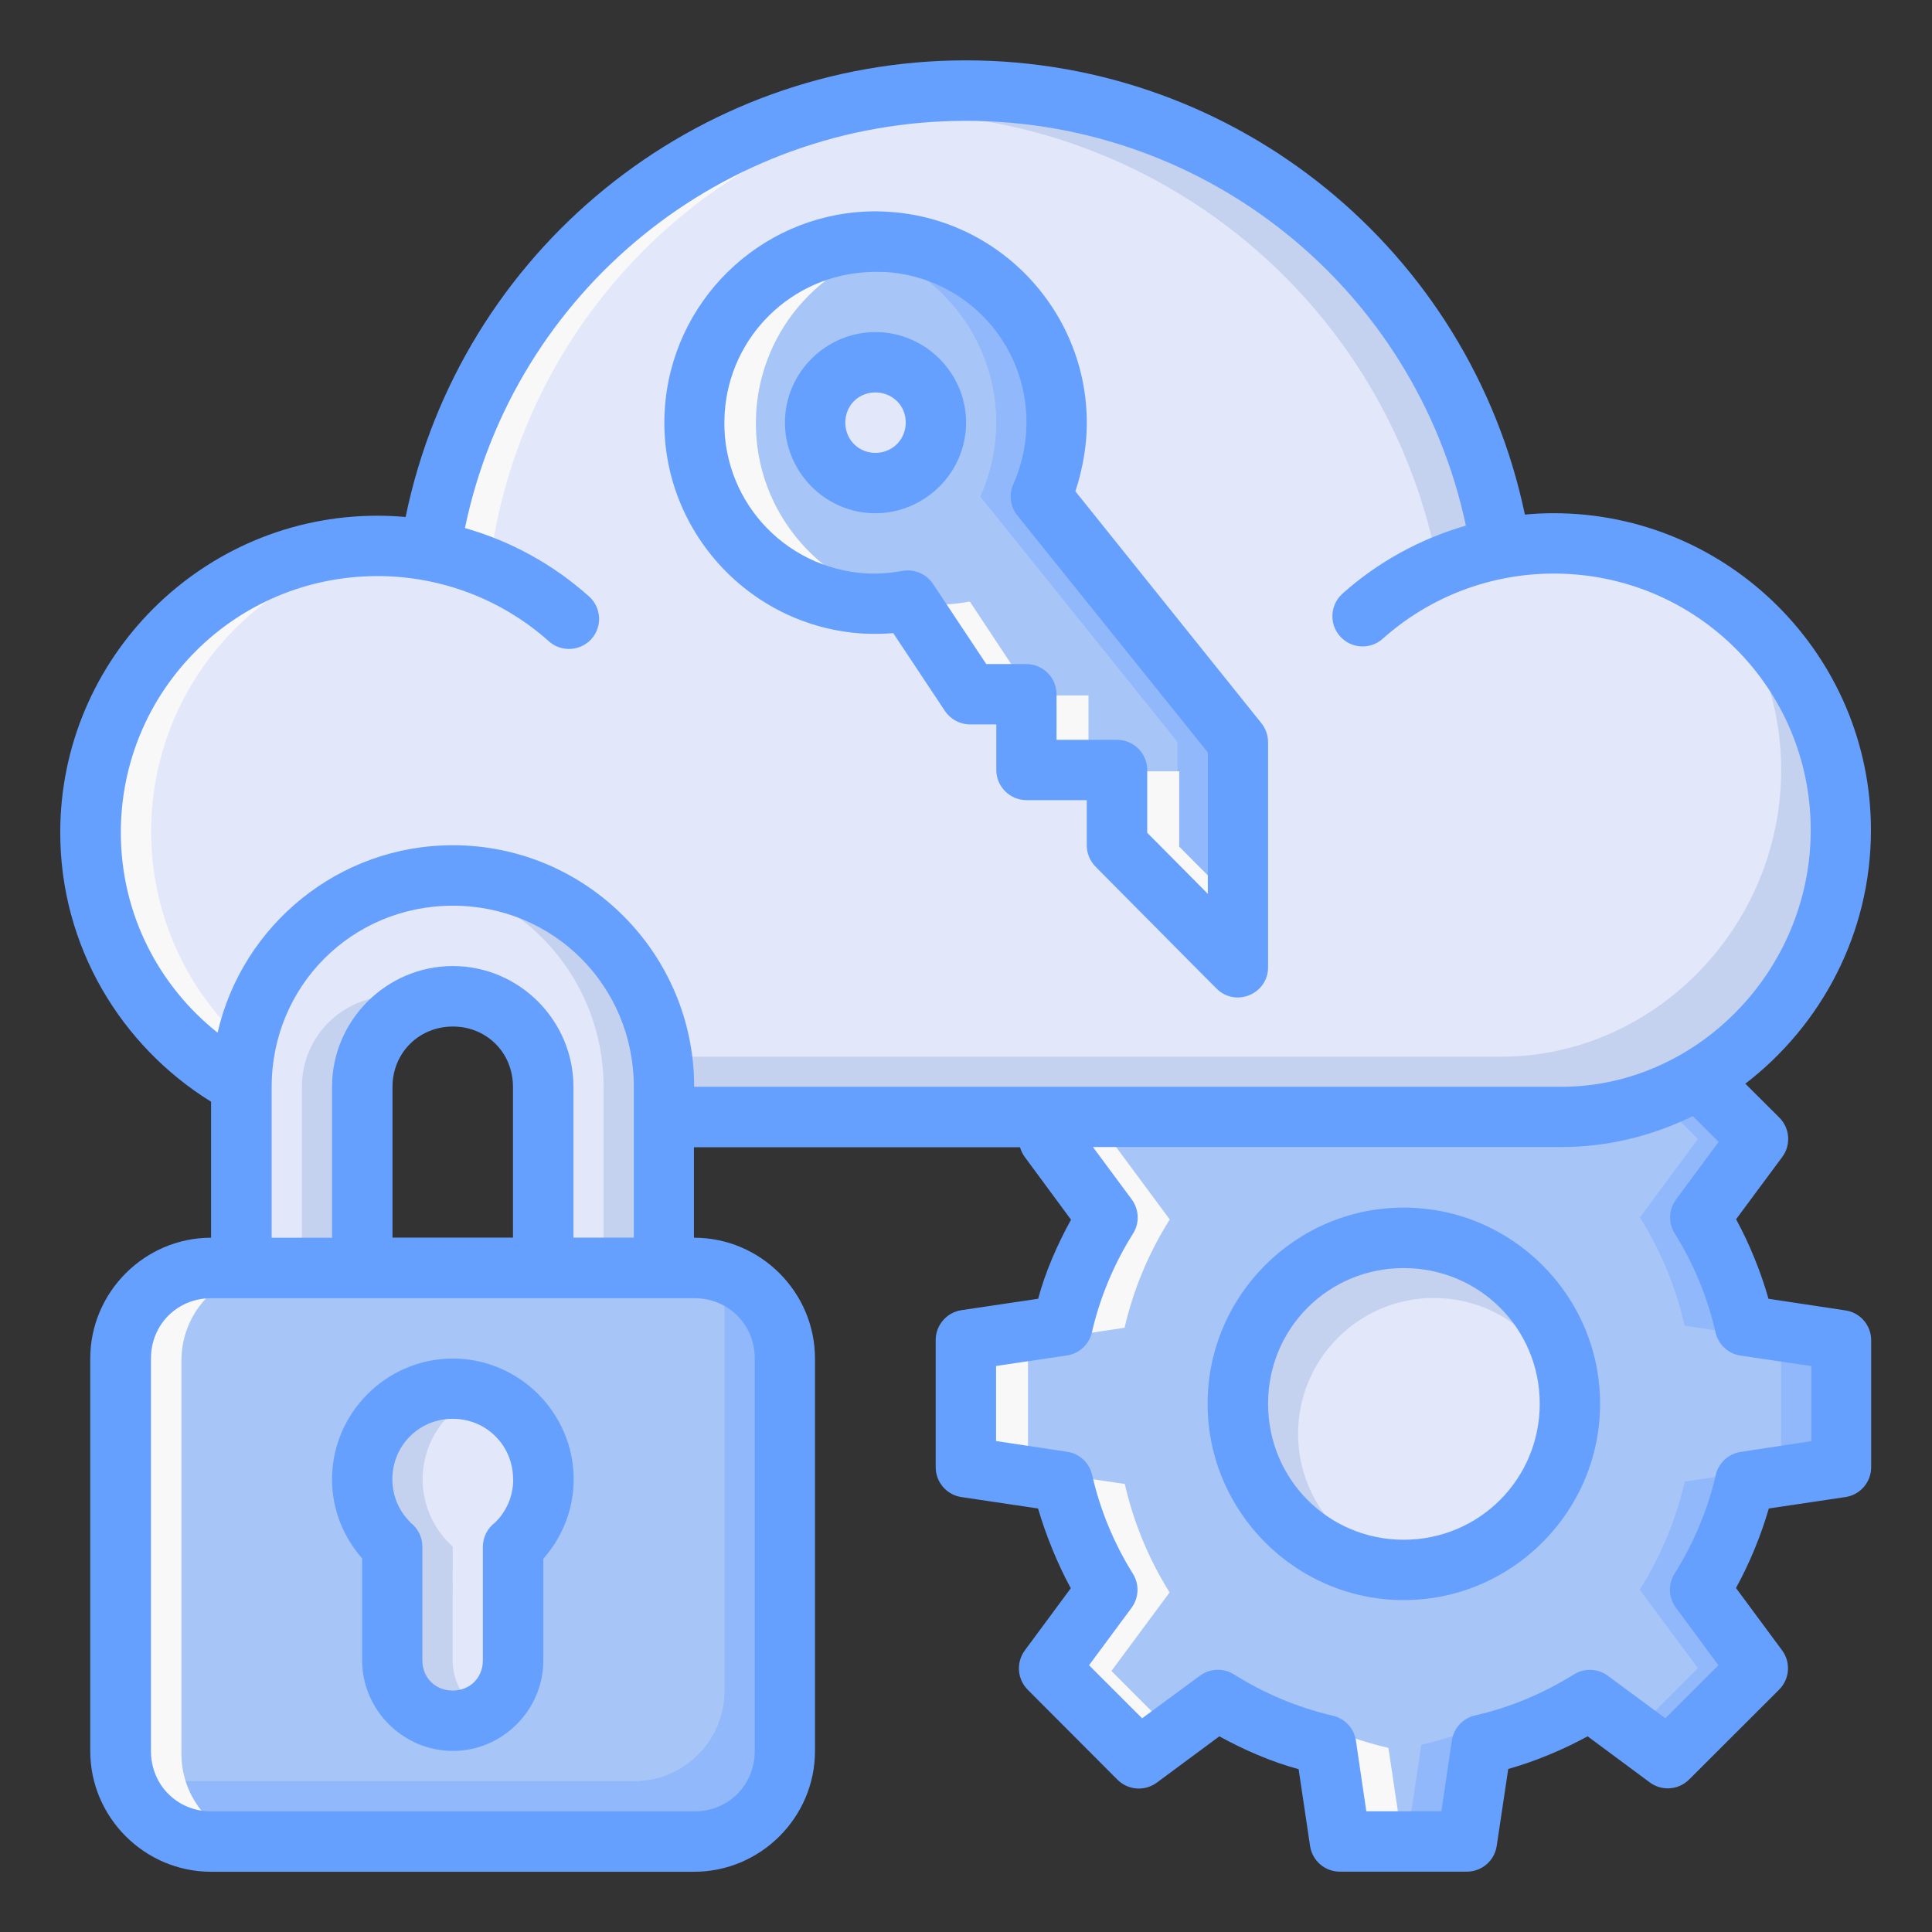
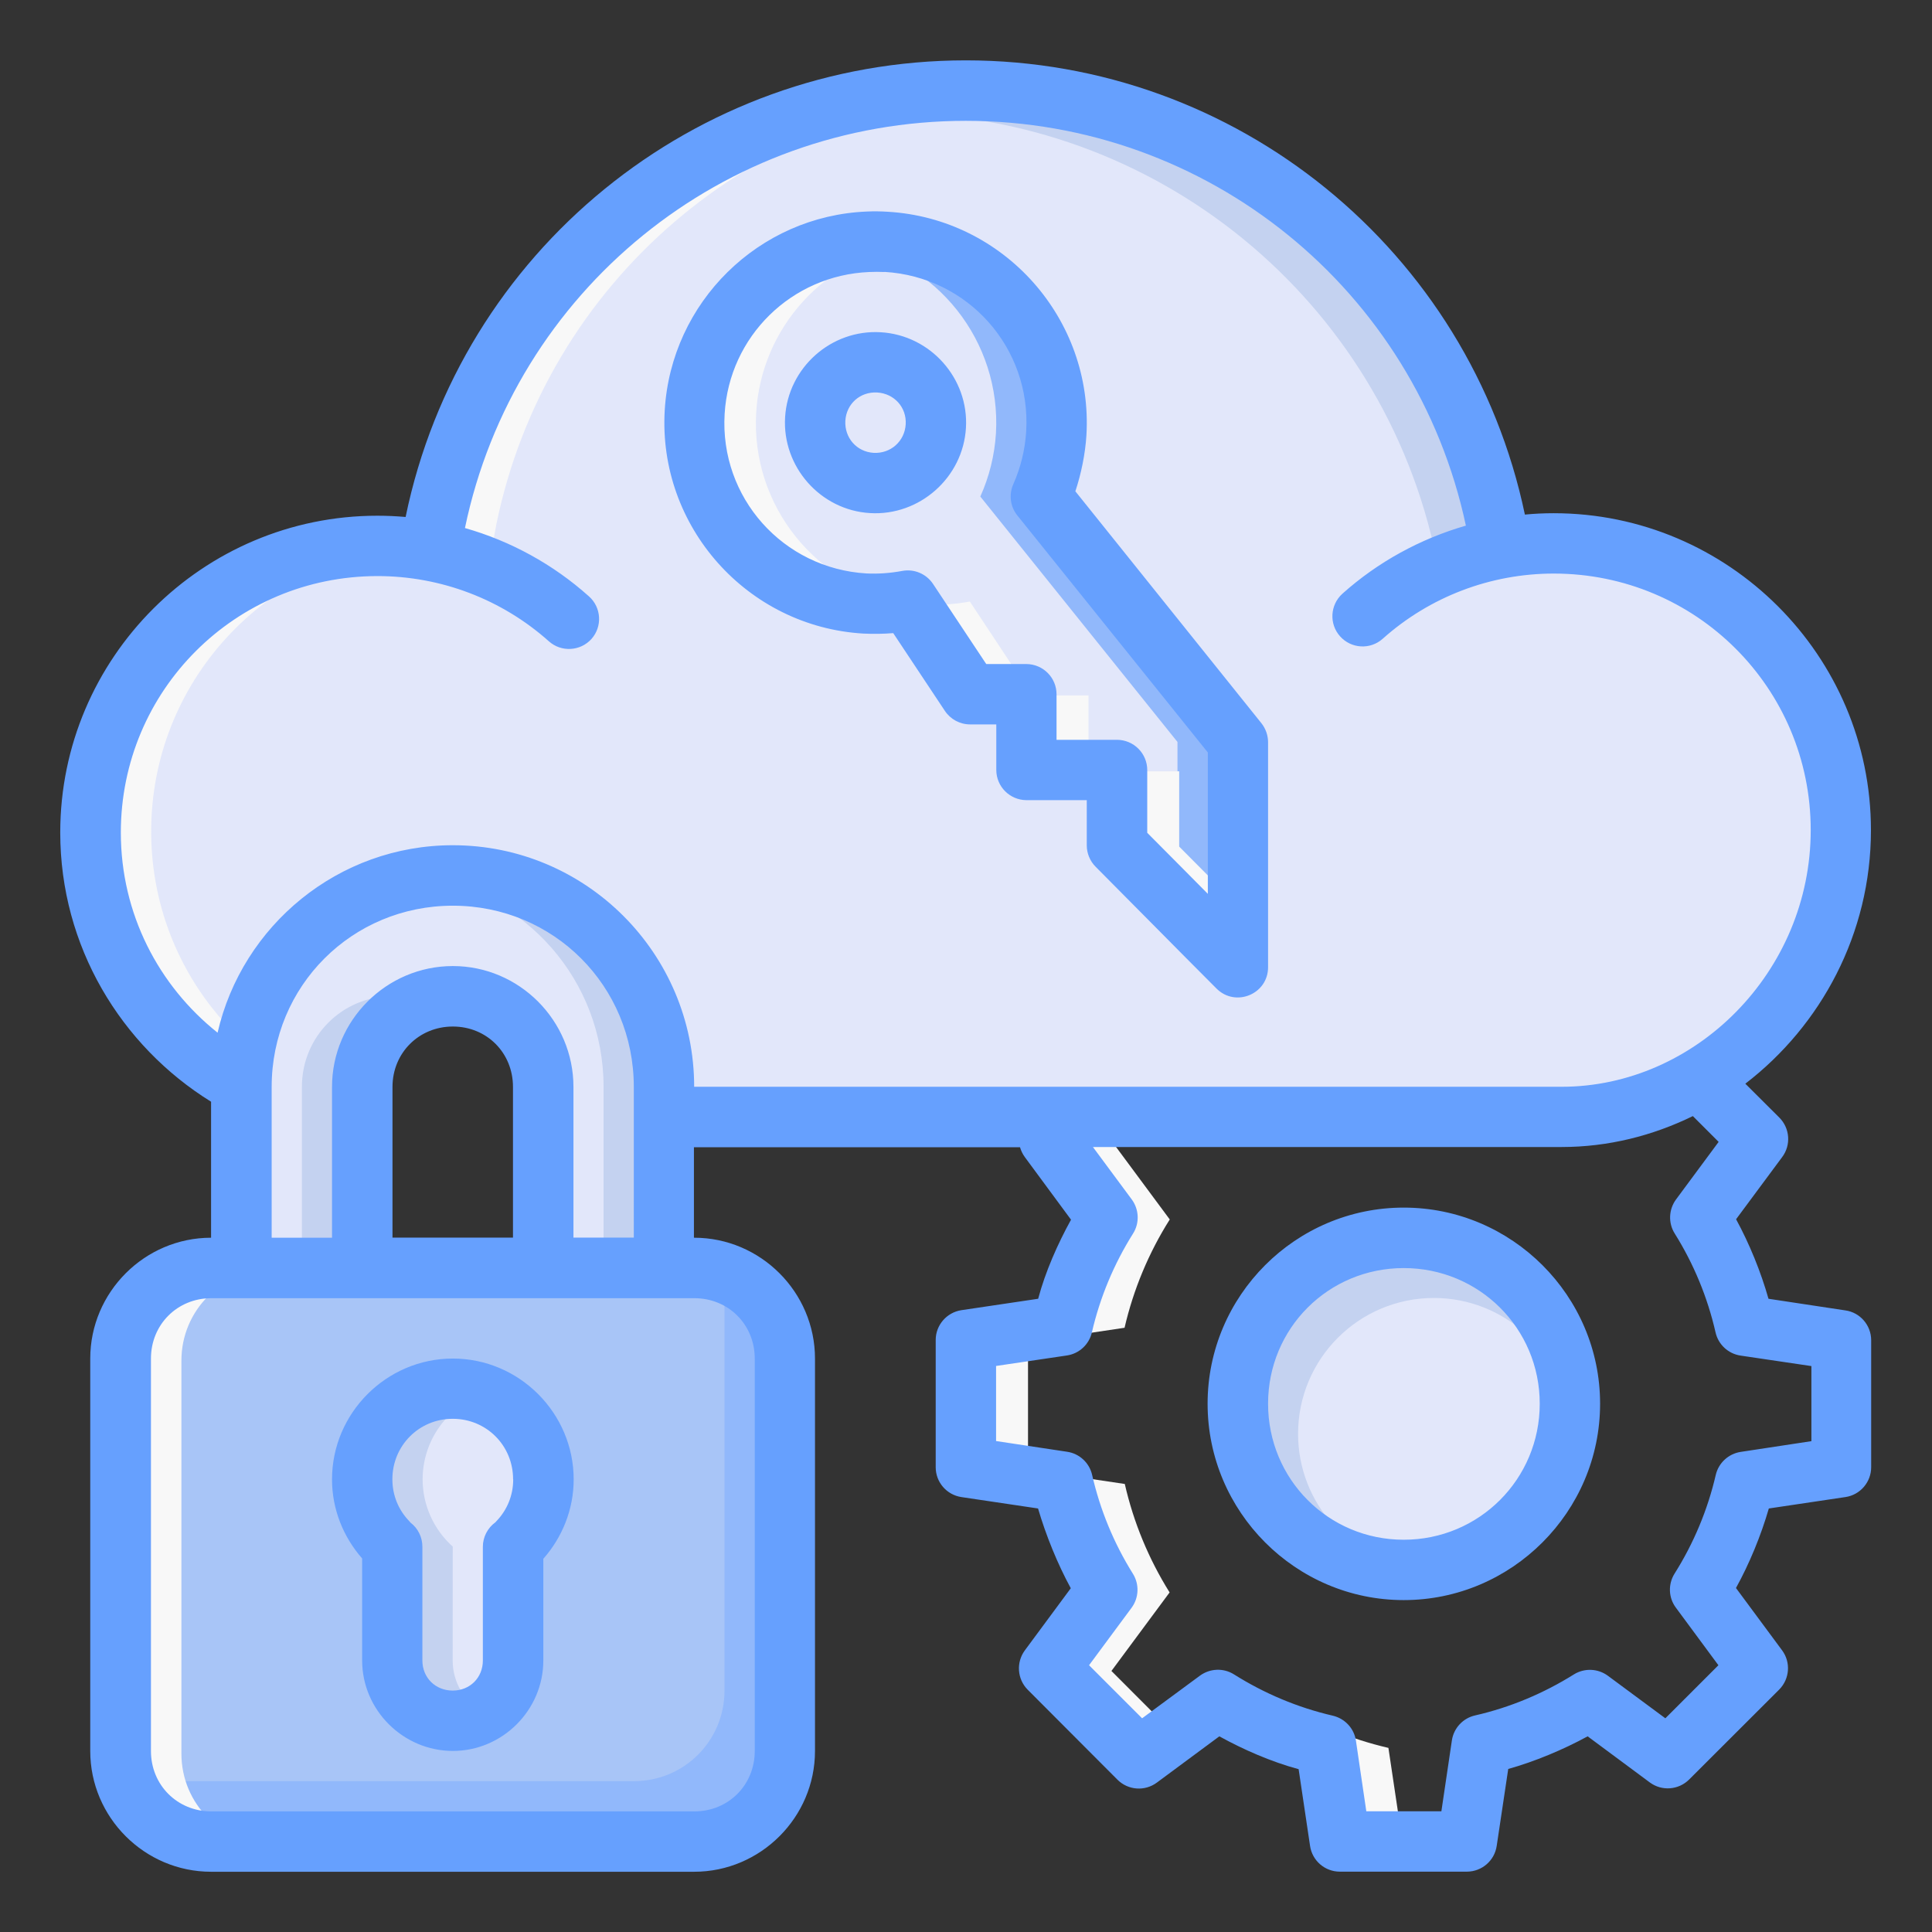
<svg xmlns="http://www.w3.org/2000/svg" height="64" id="svg8" version="1.1" viewBox="0 0 16.933 16.933" width="64">
  <rect x="0" y="0" width="16.933" height="16.933" fill="#333333" stroke="none" />
  <defs id="defs2" />
  <g id="layer2">
    <path d="m 1.852,11.112 h 4.233 c 0.44,0 0.794,0.354 0.794,0.794 v 3.44 c 0,0.44 -0.354,0.794 -0.794,0.794 H 1.852 c -0.44,0 -0.794,-0.354 -0.794,-0.794 V 11.906 c 0,-0.44 0.354,-0.794 0.794,-0.794 z" id="rect7861" style="opacity:1;fill:#a8c5f7;fill-opacity:1;stroke:none;stroke-width:0.529;stroke-linecap:round;stroke-linejoin:round;stroke-miterlimit:4;stroke-dasharray:none" />
-     <path d="M 14.887,9.46 C 14.53,9.669 14.121,9.79 13.691,9.79 H 9.39 l -0.193,0.193 0.51,0.689 c -0.184,0.291 -0.318,0.612 -0.395,0.948 l -0.845,0.126 v 1.115 l 0.847,0.126 c 0.077,0.336 0.209,0.657 0.392,0.949 l -0.509,0.687 0.788,0.788 0.688,-0.51 c 0.292,0.184 0.612,0.318 0.948,0.395 l 0.126,0.844 h 1.114 l 0.127,-0.847 c 0.336,-0.077 0.656,-0.209 0.948,-0.392 l 0.688,0.509 0.788,-0.788 -0.51,-0.688 c 0.184,-0.291 0.318,-0.612 0.395,-0.948 l 0.844,-0.126 5.17e-4,-1.114 -0.846,-0.126 c -0.076,-0.336 -0.209,-0.657 -0.392,-0.949 l 0.508,-0.687 z" id="path7835" style="fill:#a8c5f7;fill-opacity:1;stroke:none;stroke-width:0.529;stroke-linecap:butt;stroke-linejoin:round;stroke-miterlimit:4;stroke-dasharray:none;stroke-opacity:1;paint-order:normal" />
-     <path d="m 14.887,9.46 c -0.115,0.067 -0.236,0.121 -0.36,0.169 l 0.354,0.354 -0.508,0.687 c 0.183,0.292 0.315,0.613 0.392,0.949 l 0.846,0.126 -5.29e-4,1.114 -0.844,0.126 c -0.078,0.336 -0.211,0.656 -0.395,0.948 l 0.51,0.688 -0.562,0.562 0.304,0.225 0.788,-0.788 -0.51,-0.688 c 0.184,-0.291 0.318,-0.612 0.395,-0.948 l 0.844,-0.126 5.17e-4,-1.114 -0.846,-0.126 c -0.076,-0.336 -0.209,-0.657 -0.392,-0.949 l 0.508,-0.687 z m -1.482,5.44 c -0.292,0.183 -0.612,0.315 -0.948,0.392 l -0.127,0.847 h 0.529 l 0.127,-0.847 c 0.222,-0.051 0.437,-0.128 0.642,-0.226 z" id="path7858" style="fill:#91b8fb;fill-opacity:1;stroke:none;stroke-width:0.529;stroke-linecap:butt;stroke-linejoin:round;stroke-miterlimit:4;stroke-dasharray:none;stroke-opacity:1;paint-order:normal" />
    <path d="M 8.467,0.794 C 6.213,0.794 4.269,2.378 3.815,4.586 L 3.775,4.799 c -0.165,-0.034 -0.295,-0.036 -0.466,-0.036 -1.39,0 -2.516,1.125 -2.516,2.514 0,1.343 1.054,2.436 2.381,2.507 V 9.525 c 0,-0.44 0.354,-0.794 0.793,-0.794 0.44,0 0.794,0.354 0.794,0.794 v 0.265 h 8.929 c 1.322,-10e-6 2.449,-1.125 2.449,-2.514 0,-1.388 -1.126,-2.514 -2.516,-2.514 -0.168,0 -0.297,-0.011 -0.46,0.022 L 13.119,4.586 C 12.664,2.378 10.721,0.794 8.467,0.794 Z" id="path7811" style="fill:#e2e7fa;fill-opacity:1;stroke:none;stroke-width:0.529;stroke-linecap:round;stroke-linejoin:round;stroke-miterlimit:4;stroke-dasharray:none" />
    <path d="M 32,3 C 23.481,3 16.135,8.988 14.418,17.332 l -0.125,0.68 C 14.366,18.01 14.437,18 14.51,18 c 0.646,0 1.136,0.009 1.76,0.137 l 0.148,-0.805 C 18.067,9.317 24.913,3.492 33,3.043 32.667,3.025 32.337,3 32,3 Z M 12.51,18 C 7.258,18 3,22.253 3,27.5 c 0,5.074 3.985,9.208 8.998,9.475 V 36.646 C 7.967,35.547 5,31.876 5,27.5 5,22.562 8.772,18.508 13.594,18.047 13.249,18.015 12.905,18 12.51,18 Z" id="path853" style="fill:#f8f8f8;fill-opacity:1;stroke:none;stroke-width:2;stroke-linecap:round;stroke-linejoin:round;stroke-miterlimit:4;stroke-dasharray:none" transform="scale(0.265)" />
    <path d="m 13.164,4.785 -0.045,-0.199 C 12.664,2.378 10.721,0.794 8.467,0.794 7.872,0.794 7.301,0.906 6.772,1.109 7.111,1.033 7.457,0.994 7.805,0.992 c 2.318,-3.6e-5 4.317,1.629 4.784,3.9 z" id="path7813" style="fill:#c4d2f0;fill-opacity:1;stroke:none;stroke-width:0.529;stroke-linecap:round;stroke-linejoin:round;stroke-miterlimit:4;stroke-dasharray:none" />
-     <path d="m 15.117,5.257 c 0.309,0.417 0.494,0.931 0.494,1.49 0,1.388 -1.127,2.514 -2.449,2.514 H 4.713 c 0.029,0.083 0.049,0.171 0.049,0.265 v 0.265 h 8.929 c 1.322,-10e-6 2.449,-1.125 2.449,-2.514 0,-0.829 -0.403,-1.561 -1.023,-2.019 z M 1.287,8.766 C 1.72,9.352 2.4,9.74 3.174,9.781 V 9.525 c 0,-0.093 0.019,-0.182 0.048,-0.265 H 2.781 c -0.56,0 -1.076,-0.185 -1.494,-0.495 z" id="path7815" style="fill:#c4d2f0;fill-opacity:1;stroke:none;stroke-width:0.529;stroke-linecap:round;stroke-linejoin:round;stroke-miterlimit:4;stroke-dasharray:none" />
    <path d="m 3.968,7.673 c -1.026,0 -1.852,0.826 -1.852,1.852 V 11.025 l 1.058,0.025 V 9.525 c 0,-0.44 0.354,-0.794 0.793,-0.794 0.44,0 0.794,0.354 0.794,0.794 V 11.087 L 5.819,11.113 V 9.525 c 0,-1.026 -0.826,-1.852 -1.852,-1.852 z" id="path7870" style="opacity:1;fill:#e2e7fa;fill-opacity:1;stroke:none;stroke-width:0.529;stroke-linecap:butt;stroke-linejoin:round;stroke-miterlimit:4;stroke-dasharray:none" />
    <path d="m 3.968,7.673 c -0.09,0 -0.178,0.008 -0.265,0.021 0.899,0.128 1.587,0.896 1.587,1.831 v 1.575 l 0.529,0.013 V 9.525 c 0,-1.026 -0.826,-1.852 -1.852,-1.852 z M 3.439,8.731 c -0.44,0 -0.793,0.354 -0.793,0.794 v 1.512 l 0.529,0.013 V 9.525 c 0,-0.346 0.221,-0.637 0.529,-0.746 -0.083,-0.029 -0.171,-0.048 -0.265,-0.048 z" id="path7886" style="opacity:1;fill:#c4d2f0;fill-opacity:1;stroke:none;stroke-width:0.529;stroke-linecap:butt;stroke-linejoin:round;stroke-miterlimit:4;stroke-dasharray:none" />
-     <path d="m 7.608,2.118 c 0.053,-0.002 0.106,-0.002 0.159,0.001 0.875,0.052 1.543,0.803 1.491,1.678 -0.012,0.192 -0.058,0.379 -0.136,0.554 L 10.85,6.503 V 6.979 8.474 C 10.522,8.146 10.118,7.737 9.79,7.408 V 6.749 H 8.996 V 6.085 H 8.502 L 7.958,5.264 C 7.833,5.287 7.706,5.296 7.58,5.289 6.704,5.237 6.036,4.486 6.088,3.611 6.136,2.797 6.793,2.152 7.608,2.118 Z" id="path7894" style="opacity:1;fill:#a8c5f7;fill-opacity:1;stroke:none;stroke-width:0.529;stroke-linecap:round;stroke-linejoin:round;stroke-miterlimit:4;stroke-dasharray:none" />
    <path d="m -7.348,3.247 c 0,0.292 -0.237,0.529 -0.529,0.529 -0.292,0 -0.529,-0.237 -0.529,-0.529 0,-0.292 0.237,-0.529 0.529,-0.529 0.292,0 0.529,0.237 0.529,0.529 z" id="ellipse7896" style="fill:#e2e7fa;fill-opacity:1;stroke:none;stroke-width:0.529;stroke-linecap:round;stroke-linejoin:round;stroke-miterlimit:4;stroke-dasharray:none" transform="matrix(-0.998,-0.059,-0.059,0.998,0,0)" />
    <path d="M 7.607,2.118 C 7.542,2.121 7.478,2.129 7.414,2.14 8.21,2.277 8.776,2.991 8.729,3.798 8.717,3.989 8.671,4.177 8.592,4.352 L 10.32,6.503 v 0.476 0.963 c 0.183,0.184 0.365,0.368 0.529,0.532 V 6.979 6.503 L 9.121,4.352 C 9.2,4.177 9.246,3.989 9.258,3.798 9.31,2.922 8.642,2.171 7.766,2.119 7.713,2.116 7.66,2.116 7.607,2.118 Z M 7.428,5.264 c -0.009,0.001 -0.018,0.002 -0.027,0.004 0.011,0.002 0.022,0.004 0.034,0.006 z" id="path7900" style="opacity:1;fill:#91b8fb;fill-opacity:1;stroke:none;stroke-width:0.529;stroke-linecap:round;stroke-linejoin:round;stroke-miterlimit:4;stroke-dasharray:none" />
    <path d="m 6.313,11.149 c 0.022,0.073 0.037,0.148 0.037,0.228 v 3.44 c 0,0.44 -0.354,0.794 -0.794,0.794 h -4.233 c -0.08,0 -0.155,-0.015 -0.228,-0.037 0.098,0.327 0.397,0.566 0.757,0.566 h 4.233 c 0.44,0 0.794,-0.354 0.794,-0.794 V 11.906 c 0,-0.36 -0.239,-0.659 -0.566,-0.757 z" id="rect7865" style="opacity:1;fill:#91b8fb;fill-opacity:1;stroke:none;stroke-width:0.529;stroke-linecap:round;stroke-linejoin:round;stroke-miterlimit:4;stroke-dasharray:none" />
    <path d="m 13.758,-12.303 c 0,0.804 -0.652,1.455 -1.455,1.455 -0.804,0 -1.455,-0.652 -1.455,-1.455 0,-0.804 0.652,-1.455 1.455,-1.455 0.804,0 1.455,0.652 1.455,1.455 z" id="circle7849" style="fill:#e2e7fa;fill-opacity:1;stroke:none;stroke-width:0.529;stroke-linecap:round;stroke-linejoin:round;stroke-miterlimit:4;stroke-dasharray:none;stroke-opacity:1;paint-order:normal" transform="rotate(90)" />
    <path d="m 12.303,10.848 c -0.804,0 -1.455,0.652 -1.455,1.455 0,0.804 0.652,1.455 1.455,1.455 0.045,-4.78e-4 0.091,-0.003 0.136,-0.008 -0.604,-0.066 -1.062,-0.575 -1.062,-1.183 8e-6,-0.658 0.533,-1.191 1.191,-1.191 0.611,6.41e-4 1.122,0.463 1.183,1.071 0.005,-0.048 0.007,-0.097 0.007,-0.145 0,-0.804 -0.652,-1.455 -1.455,-1.455 z" id="circle7853" style="fill:#c4d2f0;fill-opacity:1;stroke:none;stroke-width:0.529;stroke-linecap:round;stroke-linejoin:round;stroke-miterlimit:4;stroke-dasharray:none;stroke-opacity:1;paint-order:normal" />
    <path d="m 3.969,12.171 c -0.438,0 -0.794,0.355 -0.794,0.794 2.433e-4,0.226 0.097,0.441 0.266,0.592 h -0.002 l -5.059e-4,0.996 c -3.4e-6,0.293 0.236,0.529 0.529,0.529 0.293,0 0.529,-0.236 0.529,-0.529 v -0.996 c 0.169,-0.15 0.265,-0.366 0.266,-0.592 0,-0.438 -0.355,-0.794 -0.794,-0.794 z" id="path7868" style="opacity:1;fill:#e2e7fa;fill-opacity:1;stroke:none;stroke-width:0.529;stroke-linecap:round;stroke-linejoin:round;stroke-miterlimit:4;stroke-dasharray:none" />
    <path d="m 3.969,12.171 c -0.438,0 -0.794,0.355 -0.794,0.794 2.433e-4,0.226 0.097,0.441 0.266,0.592 h -0.002 l -5.059e-4,0.996 c -3.4e-6,0.293 0.236,0.529 0.529,0.529 0.097,0 0.187,-0.028 0.265,-0.073 -0.158,-0.091 -0.265,-0.26 -0.265,-0.456 l 5.292e-4,-0.996 h 0.002 C 3.801,13.406 3.704,13.191 3.704,12.965 3.705,12.628 3.917,12.329 4.234,12.217 c -0.085,-0.03 -0.175,-0.046 -0.265,-0.047 z" id="path7891" style="opacity:1;fill:#c4d2f0;fill-opacity:1;stroke:none;stroke-width:0.529;stroke-linecap:round;stroke-linejoin:round;stroke-miterlimit:4;stroke-dasharray:none" />
    <path d="M 28.752 8.006 C 25.674 8.133 23.192 10.571 23.01 13.646 C 22.814 16.955 25.338 19.795 28.646 19.99 C 29.088 20.014 29.529 19.982 29.965 19.908 C 27 19.392 24.828 16.723 25.01 13.646 C 25.177 10.821 27.288 8.54 30.016 8.088 C 29.799 8.051 29.578 8.023 29.354 8.01 C 29.153 7.998 28.952 7.997 28.752 8.006 z M 32.076 19.895 C 31.605 19.983 31.125 20.016 30.646 19.99 C 30.461 19.979 30.28 19.959 30.1 19.932 L 32.131 23 L 34 23 L 34 25.51 L 36 25.51 L 36 23 L 34.131 23 L 32.076 19.895 z M 37 25.51 L 37 28 C 38.24 29.242 39.766 30.787 41.006 32.029 L 41.006 30.018 C 40.313 29.32 39.621 28.622 39 28 L 39 25.51 L 37 25.51 z " id="path848" style="opacity:1;fill:#f8f8f8;fill-opacity:1;stroke:none;stroke-width:2;stroke-linecap:round;stroke-linejoin:round;stroke-miterlimit:4;stroke-dasharray:none" transform="scale(0.265)" />
    <path d="M 7 42 C 5.338 42 4 43.338 4 45 L 4 58 C 4 59.662 5.338 61 7 61 L 9 61 C 7.338 61 6 59.662 6 58 L 6 45 C 6 43.338 7.338 42 9 42 L 7 42 z " id="path858" style="opacity:1;fill:#f8f8f8;fill-opacity:1;stroke:none;stroke-width:2;stroke-linecap:round;stroke-linejoin:round;stroke-miterlimit:4;stroke-dasharray:none" transform="scale(0.265)" />
    <path d="m 35.488,37 -0.729,0.729 1.928,2.604 c -0.695,1.102 -1.201,2.313 -1.494,3.582 L 32,44.391 v 4.213 l 3.201,0.477 c 0.289,1.27 0.791,2.482 1.482,3.586 l -1.924,2.598 2.977,2.979 1.148,-0.852 -2.125,-2.127 1.924,-2.598 C 37.992,51.562 37.49,50.35 37.201,49.08 L 34,48.604 v -4.213 l 3.193,-0.477 C 37.487,42.645 37.992,41.434 38.688,40.332 L 36.76,37.729 37.488,37 Z m 6.85,19.314 -0.85,0.629 c 0.776,0.375 1.589,0.671 2.432,0.865 L 44.396,61 h 2 L 45.92,57.809 C 44.65,57.515 43.44,57.01 42.338,56.314 Z" id="path863" style="fill:#f8f8f8;fill-opacity:1;stroke:none;stroke-width:2;stroke-linecap:butt;stroke-linejoin:round;stroke-miterlimit:4;stroke-dasharray:none;stroke-opacity:1;paint-order:normal" transform="scale(0.265)" />
    <path d="m 3.555,4.531 c -0.082,-0.007 -0.164,-0.011 -0.247,-0.011 -1.532,8e-7 -2.78,1.246 -2.78,2.777 0,0.996 0.531,1.869 1.322,2.359 v 1.192 c -0.582,0 -1.059,0.477 -1.059,1.059 v 3.44 c 0,0.582 0.477,1.058 1.059,1.058 h 4.234 c 0.582,0 1.059,-0.477 1.059,-1.058 v -3.44 c 0,-0.582 -0.477,-1.059 -1.059,-1.059 h -0.002 v -0.793 h 2.858 c 0.009,0.031 0.023,0.06 0.042,0.086 l 0.405,0.549 c -0.117,0.212 -0.225,0.456 -0.288,0.693 l -0.673,0.1 c -0.129,0.02 -0.225,0.131 -0.225,0.261 v 1.115 c -2e-4,0.131 0.095,0.242 0.225,0.262 l 0.672,0.1 c 0.068,0.232 0.171,0.487 0.287,0.699 l -0.403,0.545 c -0.077,0.105 -0.067,0.251 0.025,0.344 l 0.787,0.789 c 0.093,0.093 0.24,0.104 0.346,0.025 l 0.547,-0.405 c 0.212,0.117 0.455,0.223 0.695,0.288 l 0.1,0.672 c 0.019,0.13 0.13,0.226 0.261,0.226 h 1.115 c 0.131,-9.26e-4 0.241,-0.097 0.26,-0.226 l 0.101,-0.674 c 0.23,-0.064 0.484,-0.17 0.696,-0.286 l 0.546,0.405 c 0.105,0.077 0.251,0.066 0.344,-0.027 l 0.789,-0.788 c 0.092,-0.093 0.103,-0.239 0.025,-0.344 l -0.404,-0.546 c 0.117,-0.212 0.218,-0.456 0.288,-0.697 l 0.671,-0.1 c 0.13,-0.019 0.226,-0.131 0.226,-0.262 v -1.113 c -1.7e-4,-0.131 -0.097,-0.243 -0.226,-0.261 l -0.674,-0.102 c -0.067,-0.237 -0.168,-0.484 -0.284,-0.697 l 0.404,-0.545 c 0.079,-0.105 0.068,-0.253 -0.025,-0.346 l -0.298,-0.297 c 0.662,-0.508 1.101,-1.314 1.101,-2.222 0,-1.531 -1.249,-2.778 -2.781,-2.778 -0.084,0 -0.169,0.004 -0.252,0.012 C 12.879,2.193 10.834,0.529 8.465,0.529 6.088,0.529 4.035,2.203 3.555,4.531 Z m 9.292,0.076 c -0.398,0.115 -0.769,0.317 -1.082,0.597 -0.108,0.098 -0.117,0.265 -0.02,0.373 0.097,0.109 0.264,0.119 0.373,0.022 0.413,-0.369 0.946,-0.572 1.5,-0.572 1.246,0 2.252,1.003 2.252,2.248 0,1.245 -1.012,2.25 -2.183,2.25 H 6.084 c 0,-1.168 -0.947,-2.117 -2.115,-2.117 -1.004,0 -1.846,0.703 -2.062,1.643 C 1.391,8.64 1.059,8.01 1.059,7.297 c 0,-1.245 1.004,-2.248 2.25,-2.248 0.554,0 1.089,0.203 1.502,0.572 0.109,0.097 0.276,0.087 0.373,-0.021 0.097,-0.109 0.087,-0.276 -0.022,-0.373 C 4.847,4.945 4.475,4.742 4.075,4.628 4.508,2.547 6.339,1.059 8.465,1.059 c 2.119,5e-6 3.942,1.479 4.383,3.549 z m -5.019,0.941 0.453,0.682 c 0.049,0.074 0.132,0.119 0.221,0.119 h 0.23 v 0.4 c 5.82e-4,0.146 0.119,0.263 0.264,0.264 h 0.529 V 7.409 c 10e-6,0.07 0.028,0.138 0.078,0.188 0.327,0.328 0.729,0.737 1.058,1.066 0.167,0.169 0.455,0.05 0.453,-0.188 v -1.496 -0.474 c 2e-5,-0.06 -0.021,-0.119 -0.058,-0.166 L 9.425,4.306 c 0.051,-0.153 0.087,-0.329 0.097,-0.492 0.06,-1.019 -0.722,-1.898 -1.74,-1.958 -0.062,-0.004 -0.124,-0.005 -0.185,-0.002 -0.948,0.039 -1.715,0.795 -1.771,1.742 -0.06,1.018 0.722,1.897 1.741,1.957 0.086,0.004 0.178,0.003 0.263,-0.004 z M 7.752,2.383 c 0.733,0.043 1.286,0.666 1.242,1.398 -0.01,0.16 -0.048,0.317 -0.113,0.463 -0.04,0.09 -0.027,0.196 0.035,0.273 l 1.67,2.078 v 0.383 0.856 c -0.183,-0.184 -0.361,-0.365 -0.531,-0.535 V 6.75 c 5.56e-4,-0.147 -0.119,-0.266 -0.266,-0.266 h -0.529 V 6.086 c 5.56e-4,-0.146 -0.117,-0.265 -0.264,-0.266 h -0.352 l -0.467,-0.703 c -0.059,-0.088 -0.165,-0.133 -0.27,-0.113 -0.103,0.019 -0.207,0.027 -0.312,0.022 -0.733,-0.043 -1.288,-0.666 -1.244,-1.398 0.04,-0.68 0.587,-1.216 1.268,-1.244 0.044,-0.002 0.089,-0.002 0.133,-5e-7 z m -0.033,0.529 C 7.285,2.886 6.907,3.222 6.881,3.657 c -0.026,0.434 0.31,0.815 0.745,0.84 0.434,0.026 0.815,-0.312 0.84,-0.747 0.026,-0.434 -0.312,-0.813 -0.747,-0.838 z m -0.031,0.528 c 0.149,0.009 0.259,0.13 0.25,0.279 -0.009,0.149 -0.132,0.258 -0.281,0.25 -0.149,-0.009 -0.256,-0.132 -0.248,-0.281 0.009,-0.149 0.13,-0.256 0.279,-0.248 z M 3.969,7.938 c 0.884,0 1.586,0.704 1.586,1.588 V 10.847 H 5.026 V 9.526 c 0,-0.582 -0.475,-1.059 -1.057,-1.059 -0.582,0 -1.059,0.477 -1.059,1.059 v 1.322 h -0.529 V 9.526 c 0,-0.884 0.704,-1.588 1.588,-1.588 z m 0,1.059 c 0.298,0 0.527,0.231 0.527,0.529 V 10.847 H 3.44 V 9.526 c 0,-0.298 0.232,-0.529 0.529,-0.529 z m 11.094,1.011 -0.373,0.504 c -0.065,0.088 -0.07,0.207 -0.012,0.299 0.167,0.267 0.288,0.56 0.358,0.867 0.024,0.106 0.111,0.187 0.219,0.203 l 0.621,0.092 v 0.658 l -0.619,0.094 c -0.107,0.016 -0.194,0.096 -0.219,0.201 -0.071,0.307 -0.194,0.601 -0.362,0.867 -0.057,0.092 -0.053,0.21 0.012,0.297 l 0.373,0.505 -0.465,0.465 -0.504,-0.373 c -0.087,-0.064 -0.205,-0.069 -0.297,-0.012 -0.267,0.167 -0.56,0.29 -0.867,0.36 -0.106,0.024 -0.187,0.111 -0.203,0.219 l -0.092,0.621 h -0.658 l -0.091,-0.619 c -0.016,-0.108 -0.097,-0.194 -0.203,-0.219 -0.307,-0.071 -0.599,-0.194 -0.866,-0.362 -0.092,-0.058 -0.211,-0.053 -0.299,0.012 l -0.506,0.373 -0.465,-0.465 0.373,-0.504 c 0.064,-0.087 0.069,-0.205 0.012,-0.297 -0.167,-0.267 -0.288,-0.56 -0.358,-0.867 -0.024,-0.106 -0.111,-0.187 -0.219,-0.203 l -0.623,-0.094 v -0.658 l 0.621,-0.092 c 0.108,-0.016 0.195,-0.097 0.219,-0.203 0.071,-0.307 0.193,-0.599 0.361,-0.866 0.058,-0.092 0.053,-0.211 -0.012,-0.299 l -0.34,-0.459 h 4.108 c 0.409,0 0.798,-0.099 1.15,-0.271 z m -2.76,0.576 c -0.947,0 -1.719,0.772 -1.719,1.719 0,0.947 0.772,1.721 1.719,1.721 0.947,0 1.721,-0.774 1.721,-1.721 0,-0.947 -0.774,-1.719 -1.721,-1.719 z m 0,0.53 c 0.661,0 1.192,0.528 1.192,1.189 0,0.661 -0.531,1.192 -1.192,1.192 -0.661,0 -1.189,-0.531 -1.189,-1.192 0,-0.661 0.528,-1.189 1.189,-1.189 z m -10.451,0.264 h 4.234 c 0.298,0 0.529,0.231 0.529,0.529 v 3.44 c 0,0.298 -0.231,0.529 -0.529,0.529 h -4.234 c -0.298,0 -0.529,-0.231 -0.529,-0.529 v -3.44 c 0,-0.298 0.231,-0.529 0.529,-0.529 z m 2.117,0.529 c -0.581,0 -1.059,0.477 -1.059,1.059 0,0.265 0.101,0.507 0.264,0.693 v 0.894 c -1e-5,0.435 0.36,0.793 0.795,0.793 0.435,0 0.793,-0.358 0.793,-0.793 v -0.891 c 0.164,-0.186 0.266,-0.43 0.266,-0.696 0,-0.581 -0.477,-1.059 -1.059,-1.059 z m 0.529,1.059 c 0,0.143 -0.055,0.27 -0.146,0.365 -0.003,0.004 -0.007,0.007 -0.01,0.011 -0.069,0.05 -0.11,0.13 -0.11,0.215 v 0.996 c 0,0.151 -0.113,0.264 -0.264,0.264 -0.151,0 -0.266,-0.112 -0.266,-0.264 v -0.996 c 3.969e-4,-0.083 -0.038,-0.162 -0.104,-0.212 -0.004,-0.005 -0.008,-0.01 -0.013,-0.015 -0.091,-0.095 -0.146,-0.222 -0.146,-0.365 0,-0.295 0.234,-0.53 0.529,-0.53 0.295,-5e-6 0.529,0.234 0.529,0.53 z" id="Icon_18" style="color:#000000;font-style:normal;font-variant:normal;font-weight:normal;font-stretch:normal;font-size:medium;line-height:normal;font-family:sans-serif;font-variant-ligatures:normal;font-variant-position:normal;font-variant-caps:normal;font-variant-numeric:normal;font-variant-alternates:normal;font-feature-settings:normal;text-indent:0;text-align:start;text-decoration:none;text-decoration-line:none;text-decoration-style:solid;text-decoration-color:#000000;letter-spacing:normal;word-spacing:normal;text-transform:none;writing-mode:lr-tb;direction:ltr;text-orientation:mixed;dominant-baseline:auto;baseline-shift:baseline;text-anchor:start;white-space:normal;shape-padding:0;clip-rule:nonzero;display:inline;overflow:visible;visibility:visible;isolation:auto;mix-blend-mode:normal;color-interpolation:sRGB;color-interpolation-filters:linearRGB;solid-color:#000000;solid-opacity:1;vector-effect:none;fill:#66a0fe;fill-opacity:1;fill-rule:nonzero;stroke:none;stroke-width:1;stroke-linecap:round;stroke-linejoin:round;stroke-miterlimit:4;stroke-dasharray:none;stroke-dashoffset:0;stroke-opacity:1;color-rendering:auto;image-rendering:auto;shape-rendering:auto;text-rendering:auto;enable-background:accumulate" />
  </g>
</svg>